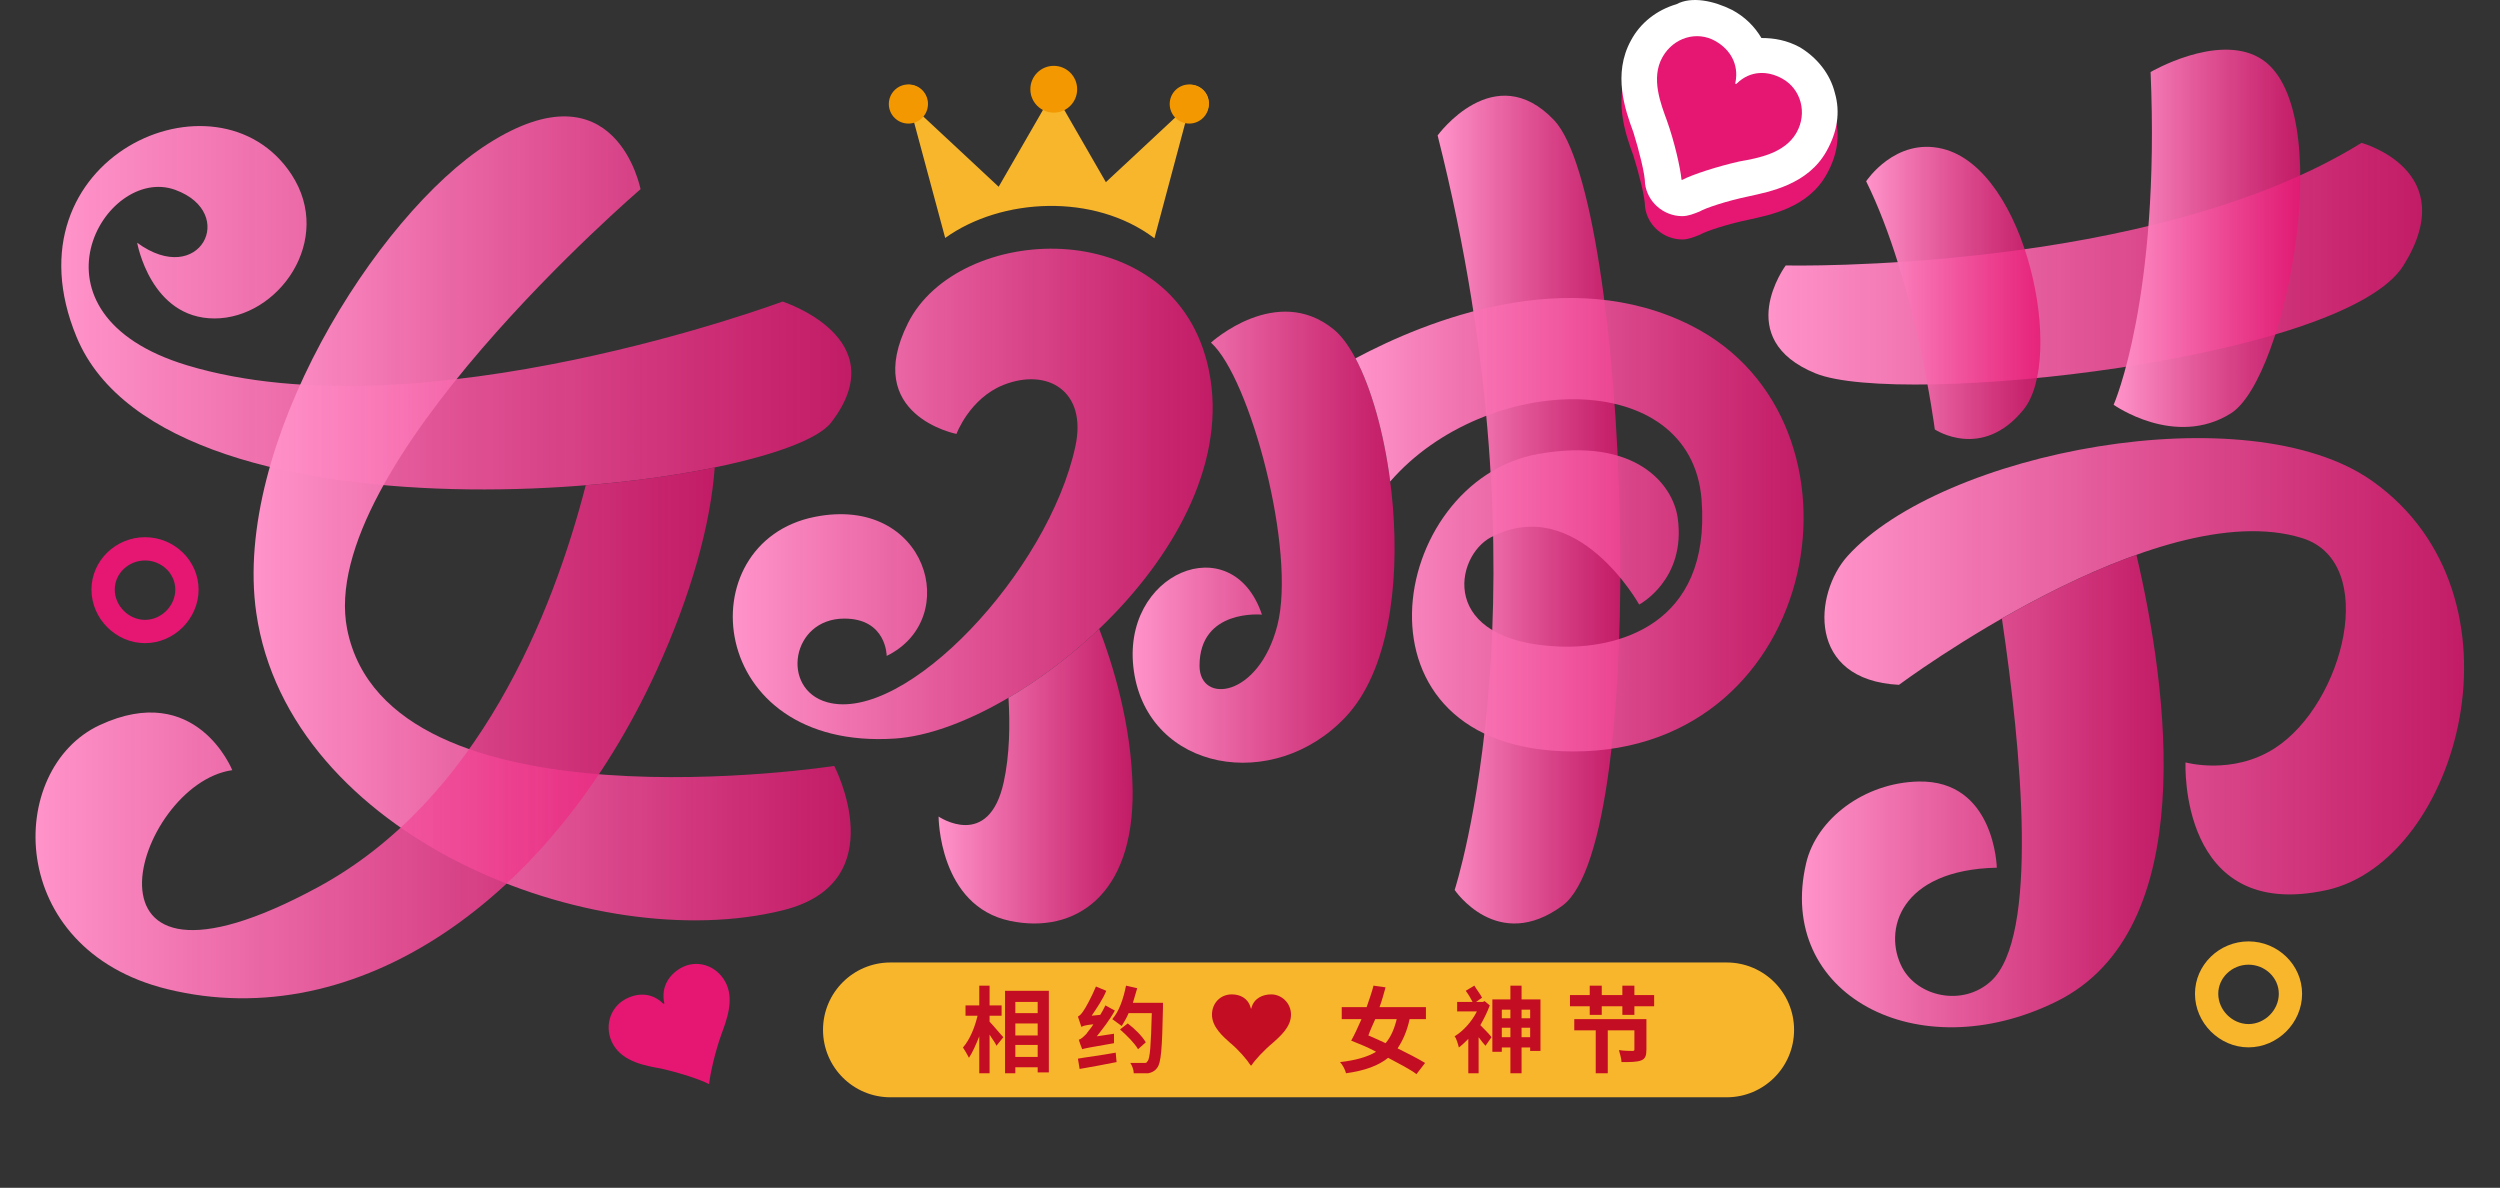
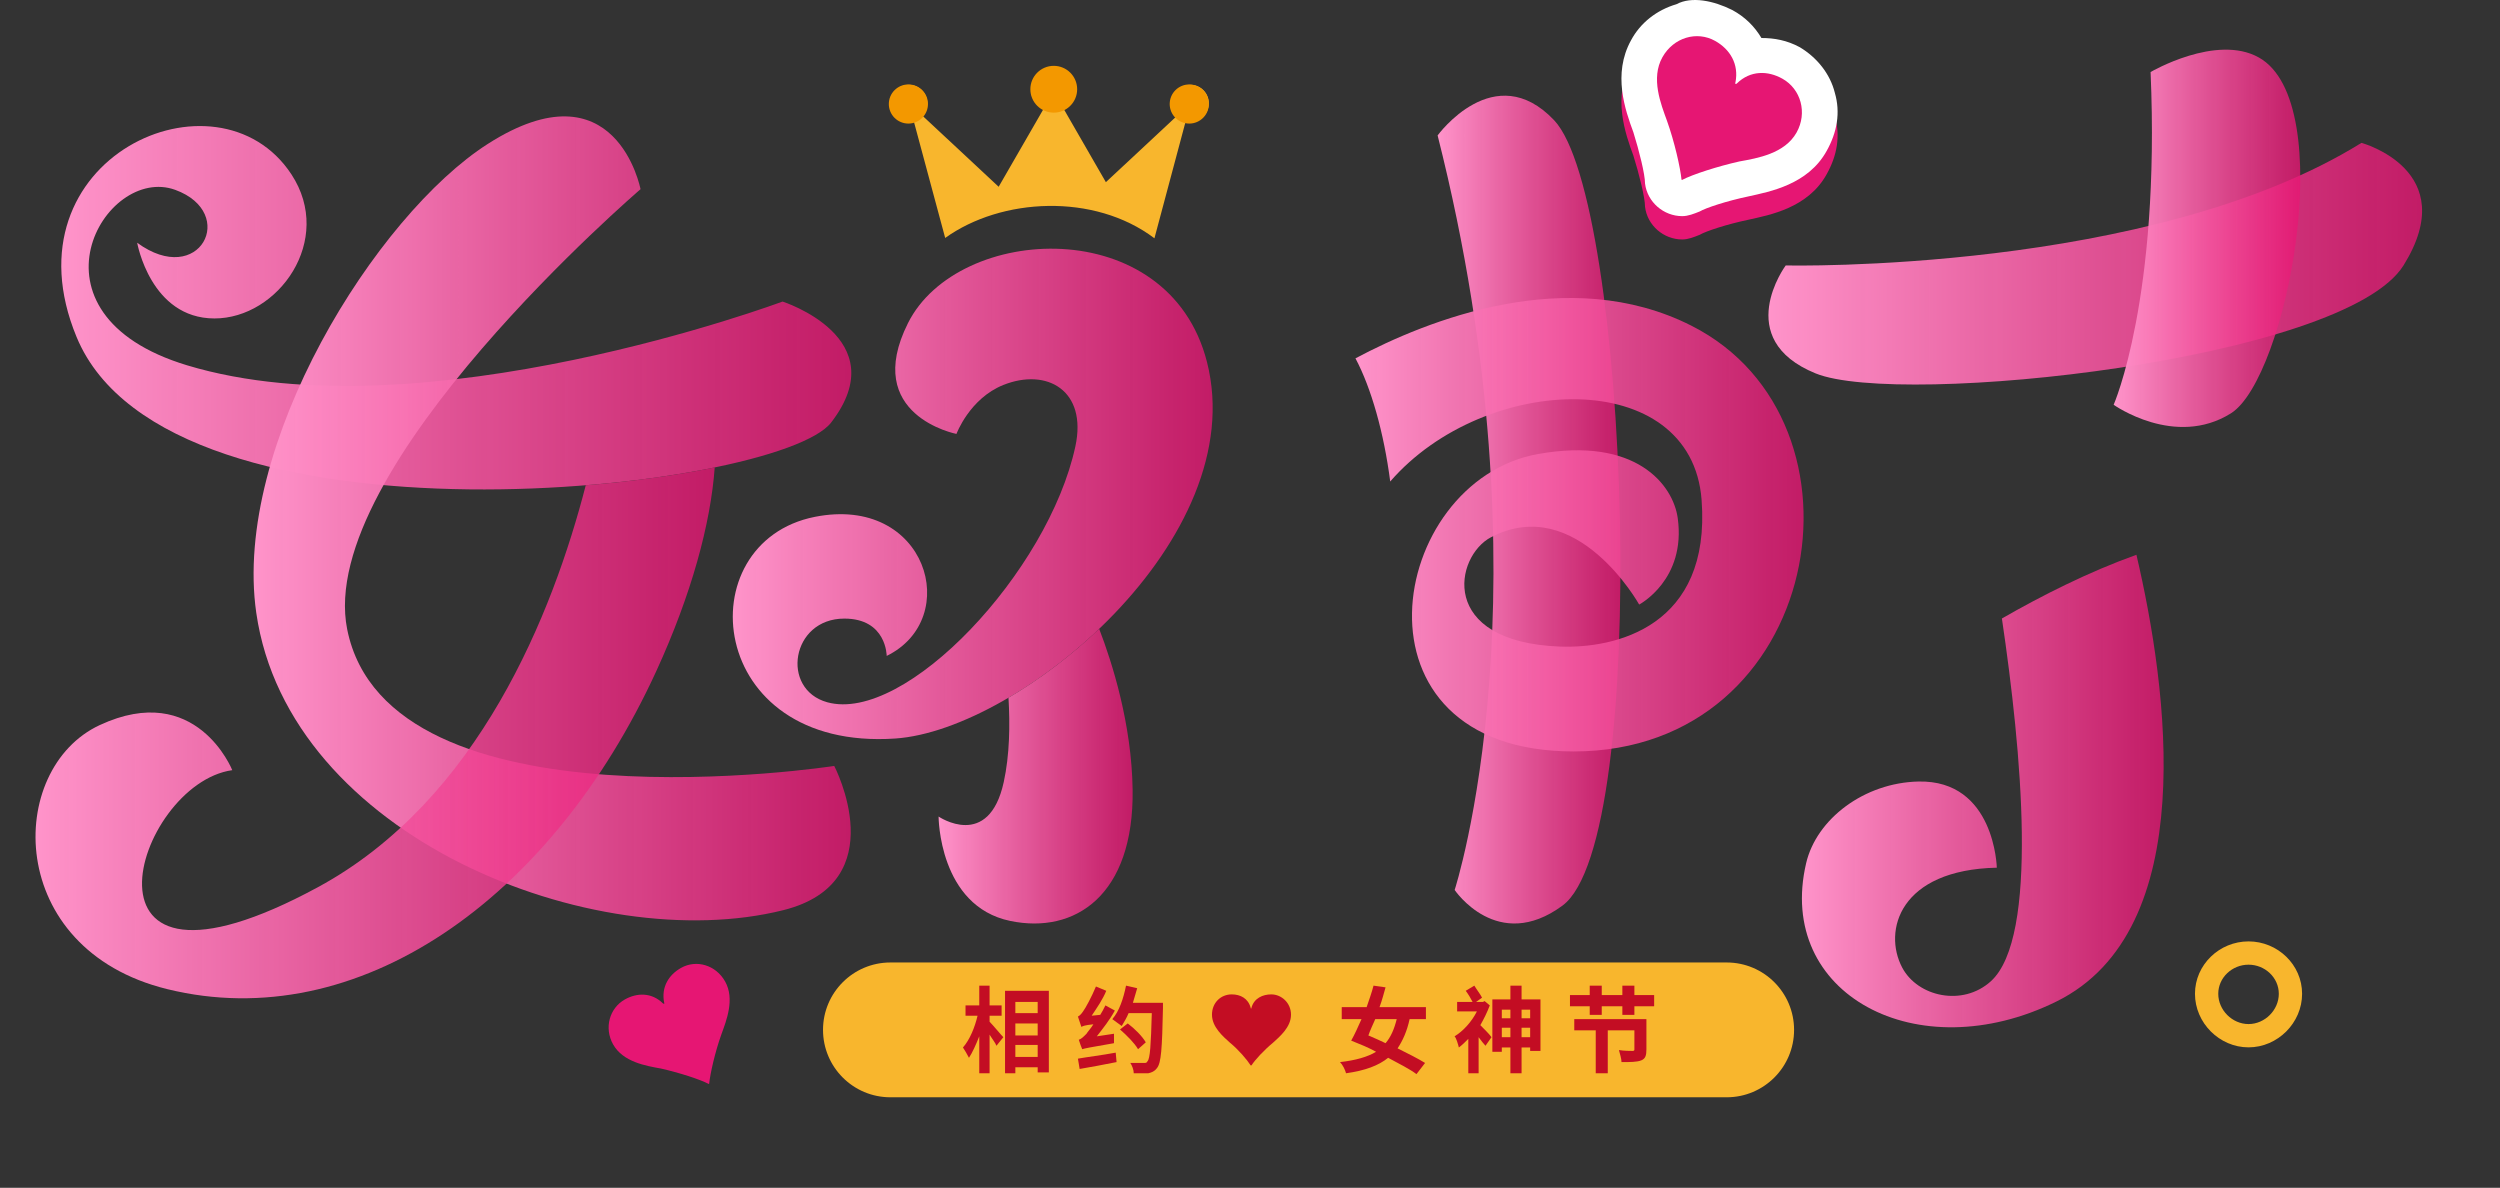
<svg xmlns="http://www.w3.org/2000/svg" version="1.1" id="图层_1" x="0px" y="0px" viewBox="0 0 941.089 447.137" style="enable-background:new 0 0 941.089 447.137;" xml:space="preserve">
  <rect x="0" y="0" width="941.089" height="447.137" fill="#333333" stroke="none" />
  <path style="fill:#E61673;" d="M619.248,77.856c0.862,7.016,7.005,12.288,14.021,12.288c2.185,0,4.38-0.882,6.575-1.764  c2.195-1.313,10.072-3.939,18.401-5.682c7.898-1.764,22.36-4.39,29.376-17.108c3.939-7.016,5.252-14.462,3.067-21.909  c-1.754-7.016-6.575-13.149-13.149-17.108c-4.821-2.626-9.652-3.487-14.472-3.487c-2.626-4.39-6.134-7.898-10.954-10.524  c-7.016-3.508-15.344-5.272-21.037-2.195c-7.457,2.195-13.59,7.016-17.098,13.58c-7.016,12.718-2.185,26.299,0.882,34.627  C617.053,65.589,619.248,74.369,619.248,77.856z" />
  <path style="fill:#FFFFFF;" d="M619.248,69.076c0.862,7.016,7.005,12.288,14.021,12.288c2.185,0,4.38-0.882,6.575-1.764  c2.195-1.313,10.072-3.939,18.401-5.682c7.898-1.764,22.36-4.39,29.376-17.108c3.939-7.016,5.252-14.462,3.067-21.909  c-1.754-7.016-6.575-13.149-13.149-17.108c-4.821-2.626-9.652-3.487-14.472-3.487c-2.626-4.39-6.134-7.898-10.954-10.524  c-7.016-3.508-15.344-5.272-21.037-2.195c-7.457,2.195-13.59,7.016-17.098,13.58c-7.016,12.718-2.185,26.299,0.882,34.627  C617.053,56.808,619.248,65.588,619.248,69.076z" />
  <g>
    <g>
      <linearGradient id="SVGID_1_" gradientUnits="userSpaceOnUse" x1="23.068" y1="115.847" x2="320.46" y2="115.847">
        <stop offset="0" style="stop-color:#FF94CA" />
        <stop offset="1" style="stop-color:#E61673;stop-opacity:0.8" />
      </linearGradient>
      <path style="fill:url(#SVGID_1_);" d="M51.638,91.386c0,0,5.006,28.437,29.042,28.49c24.037,0.053,45.266-29.516,29.023-54.245    C81.904,23.308,0.959,59.449,28.819,126.84c34.803,84.186,264.124,58.078,284.059,32.208    c24.527-31.83-18.299-45.529-18.299-45.529s-135.77,50.717-224.18,23.991c-64.074-19.369-31.038-75.775-4.42-66.035    C89.759,80.177,75.134,108.549,51.638,91.386z" />
    </g>
    <g>
      <linearGradient id="SVGID_00000169551628930229174910000016730609426838562965_" gradientUnits="userSpaceOnUse" x1="665.699" y1="99.27" x2="911.76" y2="99.27">
        <stop offset="0" style="stop-color:#FF94CA" />
        <stop offset="1" style="stop-color:#E61673;stop-opacity:0.8" />
      </linearGradient>
      <path style="fill:url(#SVGID_00000169551628930229174910000016730609426838562965_);" d="M672.2,99.931    c0,0,137.454,3.079,216.737-46.148c0,0,38.068,10.304,15.876,46.066c-22.191,35.762-189.639,53.645-221.363,40.71    C651.725,127.622,672.2,99.931,672.2,99.931z" />
    </g>
    <g>
      <linearGradient id="SVGID_00000031168794440915379130000006304153072155718794_" gradientUnits="userSpaceOnUse" x1="702.488" y1="110.262" x2="768.083" y2="110.262">
        <stop offset="0" style="stop-color:#FF94CA" />
        <stop offset="1" style="stop-color:#E61673;stop-opacity:0.8" />
      </linearGradient>
-       <path style="fill:url(#SVGID_00000031168794440915379130000006304153072155718794_);" d="M702.488,68.237    c0,0,10.922-16.621,28.799-12.226c31.67,7.786,46.088,78.87,30.442,98.18s-33.393,7.469-33.393,7.469    S721.129,105.957,702.488,68.237z" />
    </g>
    <g>
      <linearGradient id="SVGID_00000147214527638778405390000001075703899318818972_" gradientUnits="userSpaceOnUse" x1="795.653" y1="89.712" x2="865.911" y2="89.712">
        <stop offset="0" style="stop-color:#FF94CA" />
        <stop offset="1" style="stop-color:#E61673;stop-opacity:0.8" />
      </linearGradient>
      <path style="fill:url(#SVGID_00000147214527638778405390000001075703899318818972_);" d="M809.558,27.116    c0,0,24.702-14.474,40.759-5.472c30.417,17.052,10.535,120.742-10.519,133.949c-21.055,13.206-44.145-3.221-44.145-3.221    S813.231,112.387,809.558,27.116z" />
    </g>
    <g>
      <linearGradient id="SVGID_00000093874551637543957970000003358944814741099435_" gradientUnits="userSpaceOnUse" x1="686.774" y1="250.808" x2="927.567" y2="250.808">
        <stop offset="0" style="stop-color:#FF94CA" />
        <stop offset="1" style="stop-color:#E61673;stop-opacity:0.8" />
      </linearGradient>
-       <path style="fill:url(#SVGID_00000093874551637543957970000003358944814741099435_);" d="M695.457,209.349    c35.329-39.213,150.697-61.522,197.599-28.236c60.858,43.19,32.38,143.117-17.29,153.958c-55.756,12.17-53.06-48.076-53.06-48.076    s17.6,4.969,33.63-5.362c26.02-16.771,39.416-70.014,10.256-79.082c-54.724-17.018-151.755,55.245-151.755,55.245    C679.992,256.014,682.805,223.392,695.457,209.349z" />
    </g>
    <g>
      <linearGradient id="SVGID_00000144327837263040389100000008066989814129704381_" gradientUnits="userSpaceOnUse" x1="95.462" y1="195.138" x2="320.247" y2="195.138">
        <stop offset="0" style="stop-color:#FF94CA" />
        <stop offset="1" style="stop-color:#E61673;stop-opacity:0.8" />
      </linearGradient>
      <path style="fill:url(#SVGID_00000144327837263040389100000008066989814129704381_);" d="M183.647,54.16    c-42.005,26.806-96.271,113.417-87.176,176.556c12.166,84.467,127.275,129.704,198.38,111.905    c42.062-10.529,19.185-54.294,19.185-54.294s-167.828,26.054-183.339-51.413C118.556,176.28,241.121,71.22,241.121,71.22    S231.945,23.338,183.647,54.16z" />
    </g>
    <g>
      <path style="fill:#F8B62D;" d="M649.982,413.057l-314.796,0c-14.013,0-25.373-11.36-25.373-25.373v0    c0-14.013,11.36-25.373,25.373-25.373h314.796c14.013,0,25.373,11.36,25.373,25.373v0    C675.356,401.697,663.996,413.057,649.982,413.057z" />
    </g>
    <g>
      <linearGradient id="SVGID_00000142858259506577840080000010406468335415290770_" gradientUnits="userSpaceOnUse" x1="426.37" y1="202.218" x2="524.97" y2="202.218">
        <stop offset="0" style="stop-color:#FF94CA" />
        <stop offset="1" style="stop-color:#E61673;stop-opacity:0.8" />
      </linearGradient>
-       <path style="fill:url(#SVGID_00000142858259506577840080000010406468335415290770_);" d="M455.85,128.972    c0,0,24.638-22.465,46.147-5.021c21.508,17.443,36.507,111.923,4.584,145.893c-27.165,28.907-74.27,20.432-79.739-17.139    c-5.4-37.094,37.027-54.701,48.204-21.327c0,0-23.501-2.336-23.501,19.233c0,14.587,22.273,12.043,29.283-15.112    C488.097,207.336,470.526,142.113,455.85,128.972z" />
    </g>
    <g>
      <linearGradient id="SVGID_00000096738142017036715730000009601477747220969663_" gradientUnits="userSpaceOnUse" x1="541.171" y1="191.831" x2="609.979" y2="191.831">
        <stop offset="0" style="stop-color:#FF94CA" />
        <stop offset="1" style="stop-color:#E61673;stop-opacity:0.8" />
      </linearGradient>
      <path style="fill:url(#SVGID_00000096738142017036715730000009601477747220969663_);" d="M541.171,50.981    c0,0,21.364-29.419,43.842-5.743c28.234,29.738,36.742,270.894,3.166,295.662c-24.478,18.056-40.592-5.883-40.592-5.883    S584.398,221.926,541.171,50.981z" />
    </g>
    <g>
      <g>
        <path style="fill:#E61673;" d="M670.996,29.644c6.911,3.882,9.466,12.821,5.291,20.253c-4.466,7.95-14.773,9.664-21.517,10.878     c-8.094,1.82-17.638,4.871-21.594,6.969l-0.192-0.108c-0.459-4.578-2.625-14.208-5.474-22.175     c-2.279-6.283-6.178-15.977-1.712-23.927c4.175-7.432,12.946-10.008,19.857-6.125c5.567,3.128,9.005,8.697,7.623,15.652     c-0.097,0.173-0.194,0.346-0.002,0.454c0.192,0.108,0.481,0.043,0.578-0.13C658.884,26.478,665.429,26.517,670.996,29.644z" />
      </g>
    </g>
    <g>
      <g>
        <path style="fill:#E61673;" d="M249.53,377.688c0.081,0.144,0.322,0.199,0.483,0.109c0.16-0.09,0.079-0.234-0.002-0.379     c-1.154-5.808,1.717-10.459,6.366-13.071c5.771-3.242,13.096-1.091,16.583,5.115c3.73,6.639,0.474,14.734-1.429,19.981     c-2.379,6.653-4.188,14.695-4.571,18.518l-0.16,0.09c-3.304-1.752-11.274-4.3-18.033-5.82     c-5.631-1.014-14.239-2.445-17.968-9.084c-3.487-6.206-1.353-13.671,4.418-16.913     C239.865,373.624,245.331,373.591,249.53,377.688z" />
      </g>
    </g>
    <g>
      <g>
        <path style="fill:#F8B62D;" d="M846.429,394.26c-10.958,0-20.162-9.205-20.162-20.162s9.205-19.724,20.162-19.724     c10.958,0,20.162,8.766,20.162,19.724S857.387,394.26,846.429,394.26z M846.429,363.14c-6.136,0-11.396,4.821-11.396,10.958     s5.26,11.396,11.396,11.396c6.136,0,11.396-5.26,11.396-11.396S852.566,363.14,846.429,363.14z" />
      </g>
    </g>
    <g>
      <g>
-         <path style="fill:#E61673;" d="M54.594,242.104c-10.958,0-20.162-9.205-20.162-20.162c0-10.958,9.205-19.724,20.162-19.724     s20.162,8.766,20.162,19.724C74.757,232.9,65.552,242.104,54.594,242.104z M54.594,210.984c-6.136,0-11.396,4.821-11.396,10.958     c0,6.136,5.26,11.396,11.396,11.396s11.396-5.26,11.396-11.396C65.99,215.806,60.731,210.984,54.594,210.984z" />
-       </g>
+         </g>
    </g>
    <g>
      <linearGradient id="SVGID_00000086690977653383462210000015195163273037848203_" gradientUnits="userSpaceOnUse" x1="275.847" y1="185.918" x2="456.494" y2="185.918">
        <stop offset="0" style="stop-color:#FF94CA" />
        <stop offset="1" style="stop-color:#E61673;stop-opacity:0.8" />
      </linearGradient>
      <path style="fill:url(#SVGID_00000086690977653383462210000015195163273037848203_);" d="M360.044,163.347    c0,0-35.691-6.953-18.24-41.734c18.793-37.457,98.142-41.795,112.538,14.628c16.952,66.439-70.374,138.611-117.343,141.767    c-71.605,4.812-78.472-73.837-30.301-83.439c42.254-8.423,55.826,38.291,27.084,52.341c0,0,0-14.05-15.947-14.05    c-20.03,0-24.105,26.594-6.434,31.494c29.39,8.15,83.265-49.142,93.415-96.344c4.53-21.064-10.766-29.618-27.084-23.107    C364.982,149.99,360.044,163.347,360.044,163.347z" />
    </g>
    <linearGradient id="SVGID_00000025407058052406914500000011471743564454540734_" gradientUnits="userSpaceOnUse" x1="678.307" y1="297.776" x2="814.47" y2="297.776">
      <stop offset="0" style="stop-color:#FF94CA" />
      <stop offset="1" style="stop-color:#E61673;stop-opacity:0.8" />
    </linearGradient>
    <path style="fill:url(#SVGID_00000025407058052406914500000011471743564454540734_);" d="M753.584,232.82   c7.364,49.655,14.016,120.108-4.159,136.567c-10.644,9.638-27.55,5.824-33.36-5.141c-7.318-13.81-1.047-36.819,35.606-37.618   c0,0-0.72-33.06-29.493-32.433c-20.365,0.444-38.378,14.04-42.286,30.746c-11.526,49.266,41.834,77.902,94.217,52.067   c54.427-26.843,41.932-117.728,30.114-168.165C786.234,215.265,768.475,224.275,753.584,232.82z" />
    <g>
      <g>
        <path style="fill:#C30D23;" d="M478.544,374.322c3.88,0,7.437,3.23,7.437,7.635c0,4.699-4.204,8.222-6.791,10.572     c-3.234,2.643-6.791,6.46-8.084,8.516c0,0,0,0-0.323,0c-1.293-2.056-4.527-5.873-7.761-8.516     c-2.587-2.349-6.791-5.873-6.791-10.572c0-4.405,3.234-7.635,7.437-7.635c3.234,0,6.144,1.468,7.114,4.992     c0,0.294,0,0.294,0.323,0.294c0,0,0,0,0-0.294C472.077,375.79,475.31,374.322,478.544,374.322z" />
      </g>
      <g>
        <g>
          <g>
            <path style="fill:#C30D23;" d="M372.512,384.611c1.293,1.293,4.204,4.85,5.174,5.821l-2.587,3.234       c-0.323-0.97-1.617-2.587-2.587-4.204v14.551h-3.88v-13.905c-1.293,3.234-2.587,6.144-3.88,8.084       c-0.647-1.293-1.617-2.91-2.264-3.88c2.587-2.91,4.527-7.761,5.497-11.964h-4.527v-3.88h5.174v-7.437h3.88v7.437h4.527v3.88       h-4.527V384.611z M394.824,372.97v30.72h-4.204v-1.94h-8.407v2.264h-3.88V372.97H394.824z M382.213,377.174v4.204h8.407v-4.204       H382.213z M382.213,385.258v4.527h8.407v-4.527H382.213z M390.621,397.869v-4.527h-8.407v4.527H390.621z" />
          </g>
          <g>
            <path style="fill:#C30D23;" d="M419.348,389.138c0,0.97,0,2.587,0,3.557c-9.378,1.617-10.994,1.94-11.964,2.264       c-0.323-0.647-0.97-2.587-1.293-3.557c0.97-0.323,1.617-0.97,2.91-2.264c0.323-0.647,1.617-1.94,2.587-3.557       c-3.234,0.323-3.88,0.647-4.527,0.97c-0.323-0.97-0.97-2.91-1.293-3.88c0.647-0.323,1.293-0.97,1.94-1.94       c0.97-1.293,3.234-5.497,4.85-9.378l3.88,1.617c-1.293,3.234-3.557,6.467-5.497,9.378l3.234-0.323       c0.647-0.97,1.293-2.264,1.94-3.557l3.557,1.94c-1.94,3.557-4.527,6.791-6.791,9.701L419.348,389.138z M405.767,398.516       c3.557-0.647,9.054-1.293,14.228-2.264l0.323,3.557c-4.85,0.97-10.024,1.94-13.905,2.587L405.767,398.516z M437.78,377.497       c0,0,0,1.293,0,1.94c-0.323,15.198-0.647,20.695-2.264,22.635c-0.97,1.293-1.94,1.617-3.234,1.94c-1.293,0-3.557,0-5.497,0       c0-1.293-0.647-2.91-1.293-3.88c2.264,0,4.204,0,5.174,0c0.647,0,0.97,0,1.293-0.647c0.97-0.97,1.293-6.144,1.617-18.108       h-8.731c-0.647,1.617-1.617,3.234-2.587,4.85c-0.97-0.647-2.587-1.94-3.557-2.587c2.587-2.91,4.204-7.761,5.174-12.611       l4.204,0.97c-0.647,1.94-0.97,3.557-1.617,5.497H437.78z M428.403,394.959c-1.293-2.264-4.204-5.174-6.791-7.437l2.91-2.264       c2.587,1.94,5.497,4.85,6.791,7.114L428.403,394.959z" />
          </g>
        </g>
        <g>
          <path style="fill:#C30D23;" d="M530.625,383.641c-0.97,4.527-2.587,8.084-4.527,10.994c3.88,1.94,7.761,3.88,10.348,5.497      l-3.234,4.204c-2.587-1.94-6.467-3.88-10.671-6.144c-3.557,2.91-8.731,4.85-15.845,5.821c-0.323-1.293-1.293-3.234-2.264-4.204      c5.821-0.647,10.348-1.94,13.581-3.88c-2.91-1.617-6.144-2.91-9.378-4.204c1.293-2.264,2.587-5.174,3.88-8.084h-7.437v-4.527      h9.378c0.97-2.91,1.94-5.497,2.587-8.084l4.527,0.647c-0.647,2.264-1.293,4.85-2.264,7.437h17.462v4.527H530.625z       M517.691,383.641c-0.97,2.264-1.94,4.204-2.587,6.144c2.264,0.97,4.527,1.94,6.467,2.91c1.94-2.264,3.234-5.174,4.204-9.054      H517.691z" />
        </g>
        <g>
          <path style="fill:#C30D23;" d="M560.808,378.467c-0.97,2.587-2.264,5.174-3.557,7.437c1.293,1.293,3.557,3.557,4.204,4.527      l-2.264,3.234c-0.647-0.647-1.617-1.94-2.587-3.234v13.581h-3.88v-12.935c-1.293,1.293-2.264,2.264-3.557,3.234      c-0.323-1.293-0.97-3.557-1.617-4.204c3.234-1.94,6.467-5.497,8.407-9.378h-7.437v-3.557h5.821      c-0.647-1.293-1.617-2.91-2.587-4.204l3.234-1.94c0.97,1.617,2.264,3.234,2.91,4.527l-2.264,1.617h2.587l0.647-0.323      L560.808,378.467z M579.887,376.204v19.402h-3.88v-1.293h-3.234v9.701h-4.204v-9.701h-3.234v1.617h-3.557v-19.725h6.791v-5.174      h4.204v5.174H579.887z M565.335,380.084v3.234h3.234v-3.234H565.335z M568.569,390.432v-3.557h-3.234v3.557H568.569z       M572.773,380.084v3.234h3.234v-3.234H572.773z M576.006,390.432v-3.557h-3.234v3.557H576.006z" />
        </g>
        <g>
          <path style="fill:#C30D23;" d="M622.681,374.587v4.204h-7.437v3.234h-4.527v-3.234h-7.761v3.234h-4.527v-3.234h-7.437v-4.204      h7.437v-3.557h4.527v3.557h7.761v-3.557h4.527v3.557H622.681z M619.771,394.959c0,2.264-0.323,3.557-1.94,4.204      s-4.204,0.647-7.437,0.647c0-1.293-0.647-3.234-0.97-4.527c1.94,0.323,4.527,0.323,5.174,0.323s0.647-0.323,0.647-0.647v-7.114      h-10.024v16.168h-4.527v-16.168h-8.084v-4.204h27.163V394.959z" />
        </g>
      </g>
    </g>
    <path style="fill:#F8B62D;" d="M342.154,45.8c0.823,0,0.779-1.213,1.472-1.473l12.176,45.248   c21.1-15.152,56.067-17.029,78.769,0.124l12.122-45.373c0.736,0.26,0.693,1.473,1.472,1.473c3.811,0,6.886-3.118,6.886-6.929   s-3.075-6.929-6.886-6.929c-3.811,0-6.929,3.118-6.929,6.929c0,1.819,2.165,2.079,3.378,3.291l-28.322,26.416l-16.759-29.101   c2.122-1.472,5.023-2.252,5.023-5.023c0-4.504-3.681-8.228-8.185-8.228c-4.547,0-8.228,3.724-8.228,8.228   c0,2.945,3.031,3.897,5.37,5.37l-17.582,30.487l-30.184-28.149c1.169-1.213,3.335-1.472,3.335-3.291   c0-3.811-3.118-6.929-6.929-6.929c-3.768,0-6.842,3.118-6.842,6.929S338.386,45.8,342.154,45.8z" />
    <circle style="fill:#F39800;" cx="341.953" cy="39.153" r="7.368" />
    <circle style="fill:#F39800;" cx="447.683" cy="39.153" r="7.368" />
    <circle style="fill:#F39800;" cx="396.673" cy="33.594" r="8.809" />
  </g>
  <linearGradient id="SVGID_00000051362918516667630700000009908489350851630750_" gradientUnits="userSpaceOnUse" x1="510.245" y1="197.523" x2="678.938" y2="197.523">
    <stop offset="0" style="stop-color:#FF94CA" />
    <stop offset="1" style="stop-color:#E61673;stop-opacity:0.8" />
  </linearGradient>
  <path style="fill:url(#SVGID_00000051362918516667630700000009908489350851630750_);" d="M636.651,122.574  c-46.277-23.377-99.448-2.034-126.406,12.316c5.936,11.153,10.705,27.997,13.081,46.363c35.724-41.158,113.374-43.676,117.214,6.925  c3.629,47.822-32.528,56.038-53.454,55.211c-45.922-1.816-39.48-34.054-25.779-41.175c32.254-16.763,55.736,25.363,55.736,25.363  s17.74-9.294,14.514-32.557c-1.721-12.416-15.589-30.745-52.56-24.116c-56.787,10.182-74.247,111.967,13.376,111.967  C686.234,282.871,708.04,158.636,636.651,122.574z" />
  <linearGradient id="SVGID_00000049218380030575109220000002148503541234306229_" gradientUnits="userSpaceOnUse" x1="353.314" y1="292.178" x2="426.37" y2="292.178">
    <stop offset="0" style="stop-color:#FF94CA" />
    <stop offset="1" style="stop-color:#E61673;stop-opacity:0.8" />
  </linearGradient>
  <path style="fill:url(#SVGID_00000049218380030575109220000002148503541234306229_);" d="M379.625,262.654  c0.619,10.157,0.444,21.539-1.771,31.707c-5.643,25.897-24.539,13.016-24.539,13.016s0.026,33.709,27.006,39.304  c24.324,5.045,46.596-9.616,46.039-49.44c-0.345-24.732-7.71-47.84-12.592-60.526C403.064,246.949,391.297,255.796,379.625,262.654z  " />
  <g>
    <linearGradient id="SVGID_00000120530451026439375390000013989491772435215020_" gradientUnits="userSpaceOnUse" x1="13.372" y1="275.875" x2="269.045" y2="275.875">
      <stop offset="0" style="stop-color:#FF94CA" />
      <stop offset="1" style="stop-color:#E61673;stop-opacity:0.8" />
    </linearGradient>
    <path style="fill:url(#SVGID_00000120530451026439375390000013989491772435215020_);" d="M220.501,182.669   c-12.39,48.045-40.281,118.494-100.819,151.297c-96.623,52.356-69.175-38.834-32.25-44.051c0,0-13.478-33.886-49.882-16.97   c-35.433,16.465-35.882,84.338,25.412,99.4c71.502,17.571,144.548-33.532,184.083-119.696c13.317-29.023,20.487-55.66,22-76.692   C254.897,178.87,238.291,181.224,220.501,182.669z" />
  </g>
</svg>